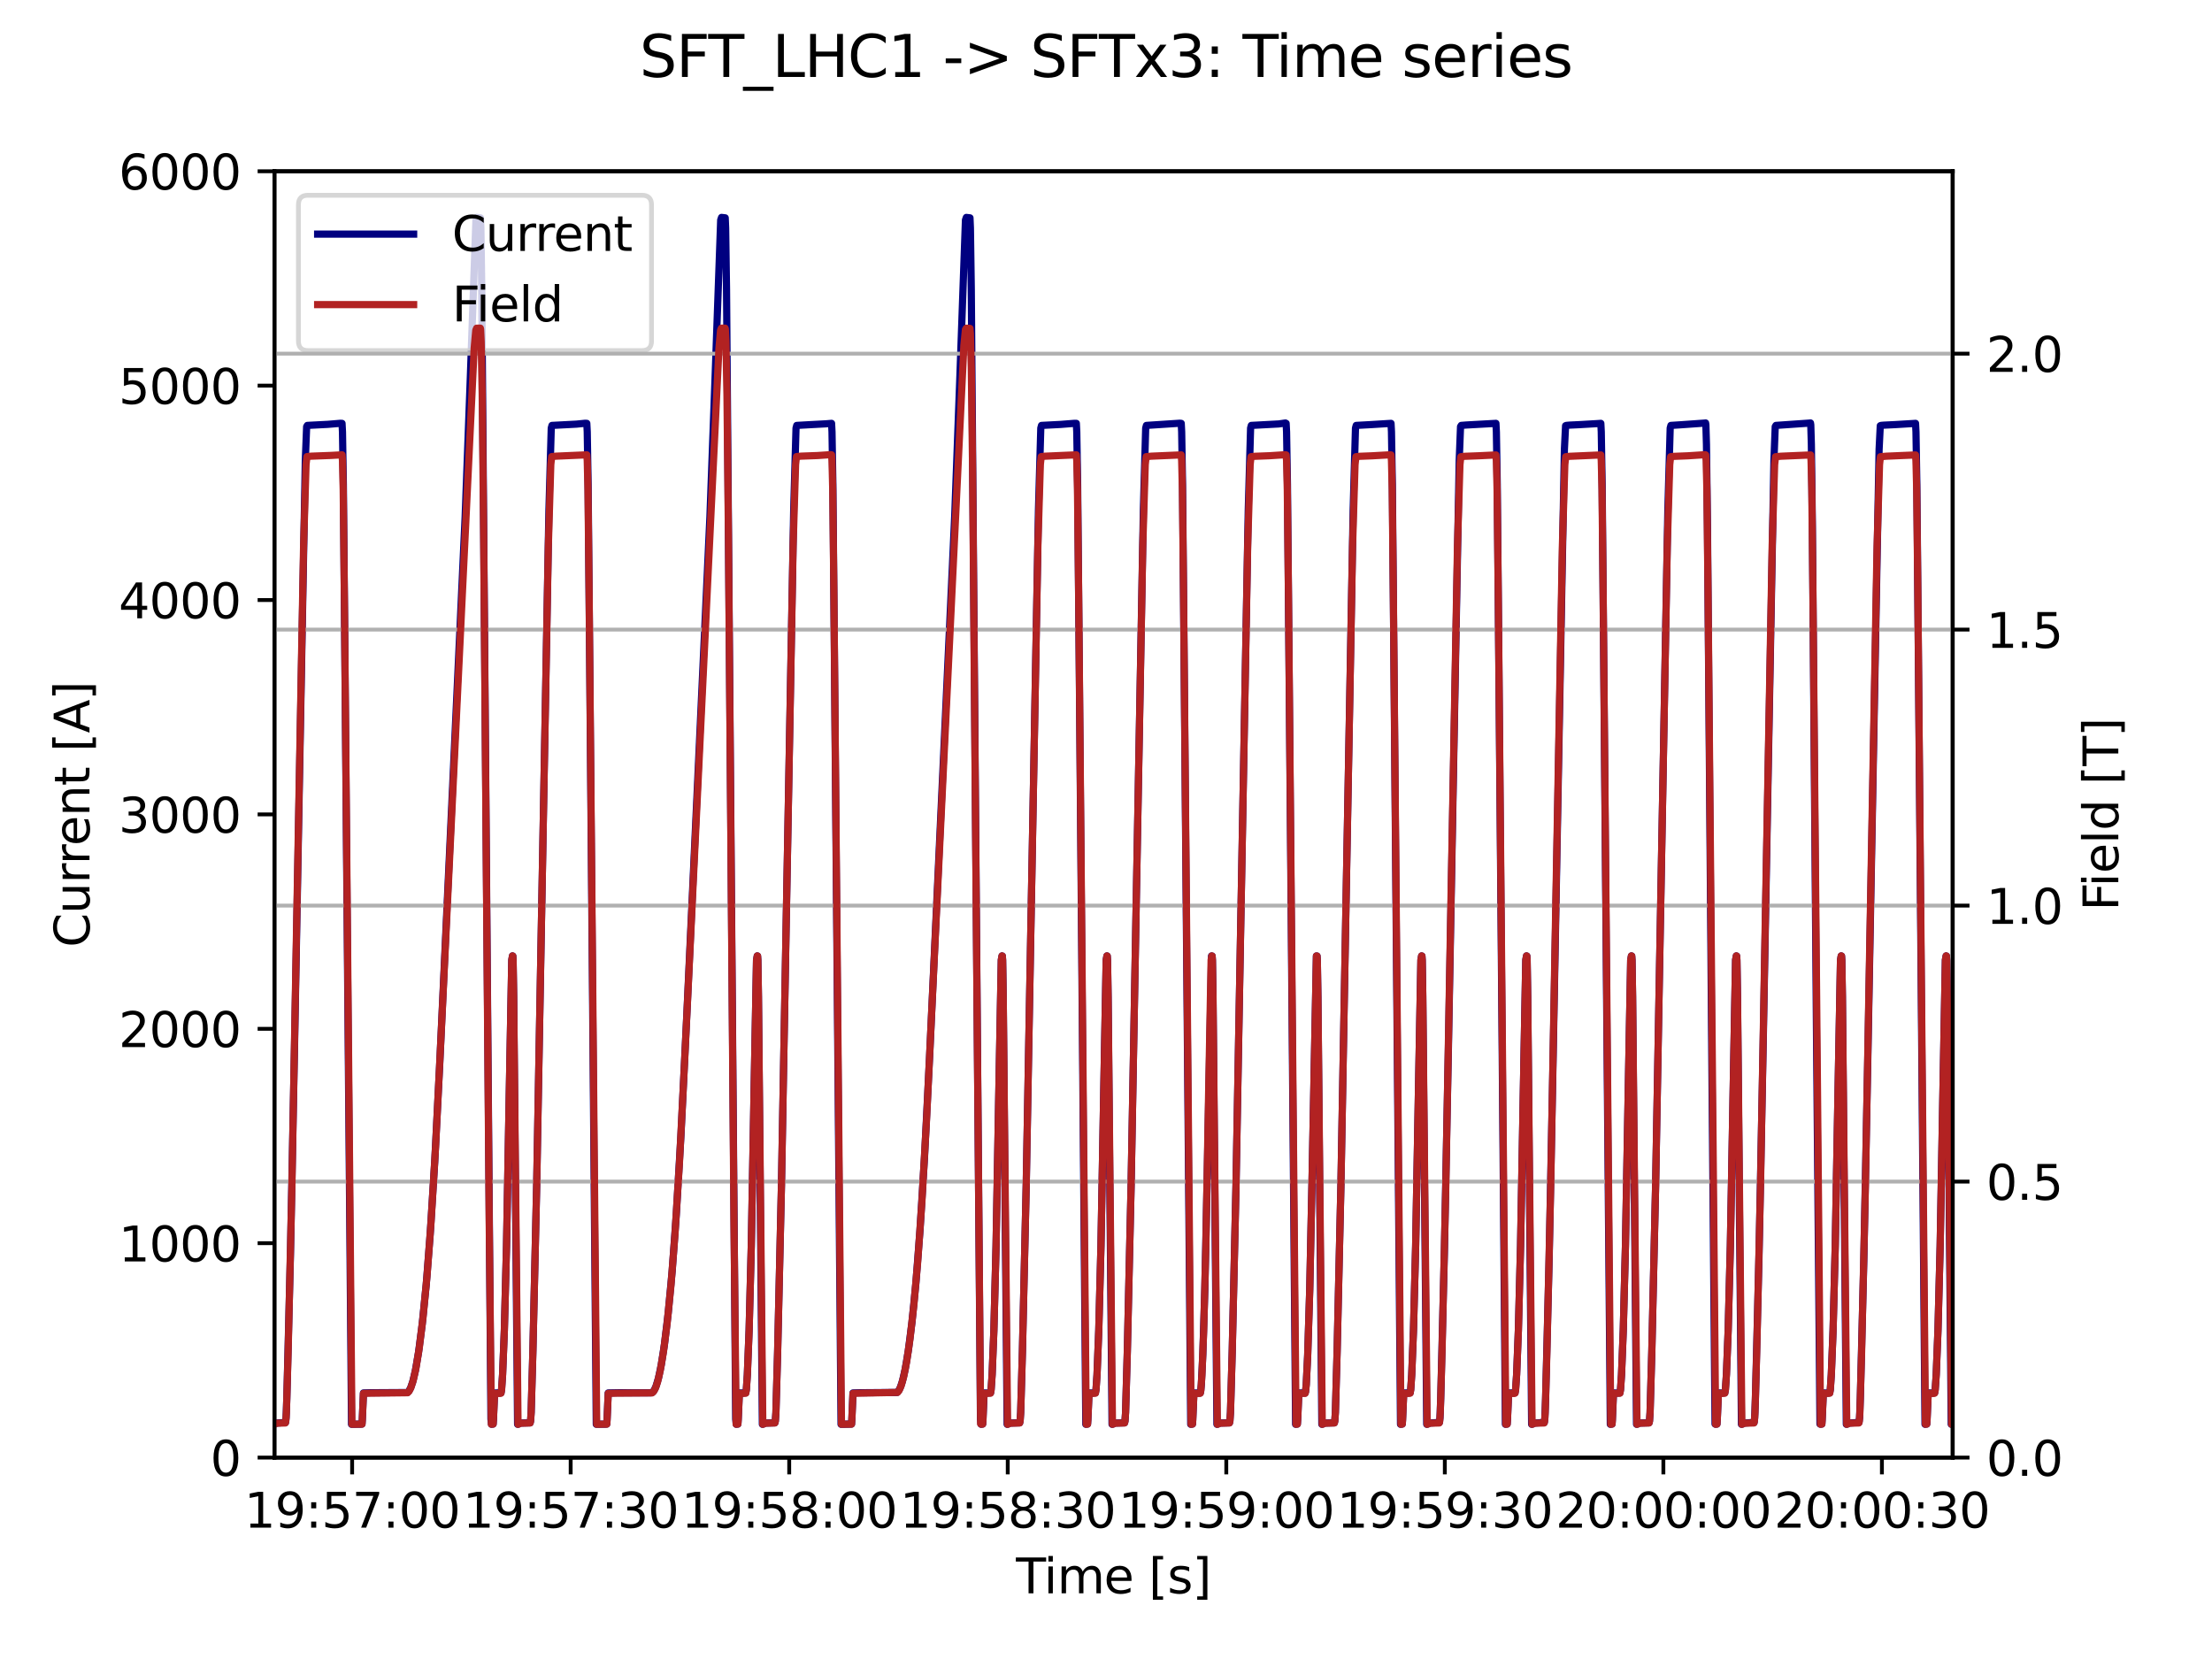
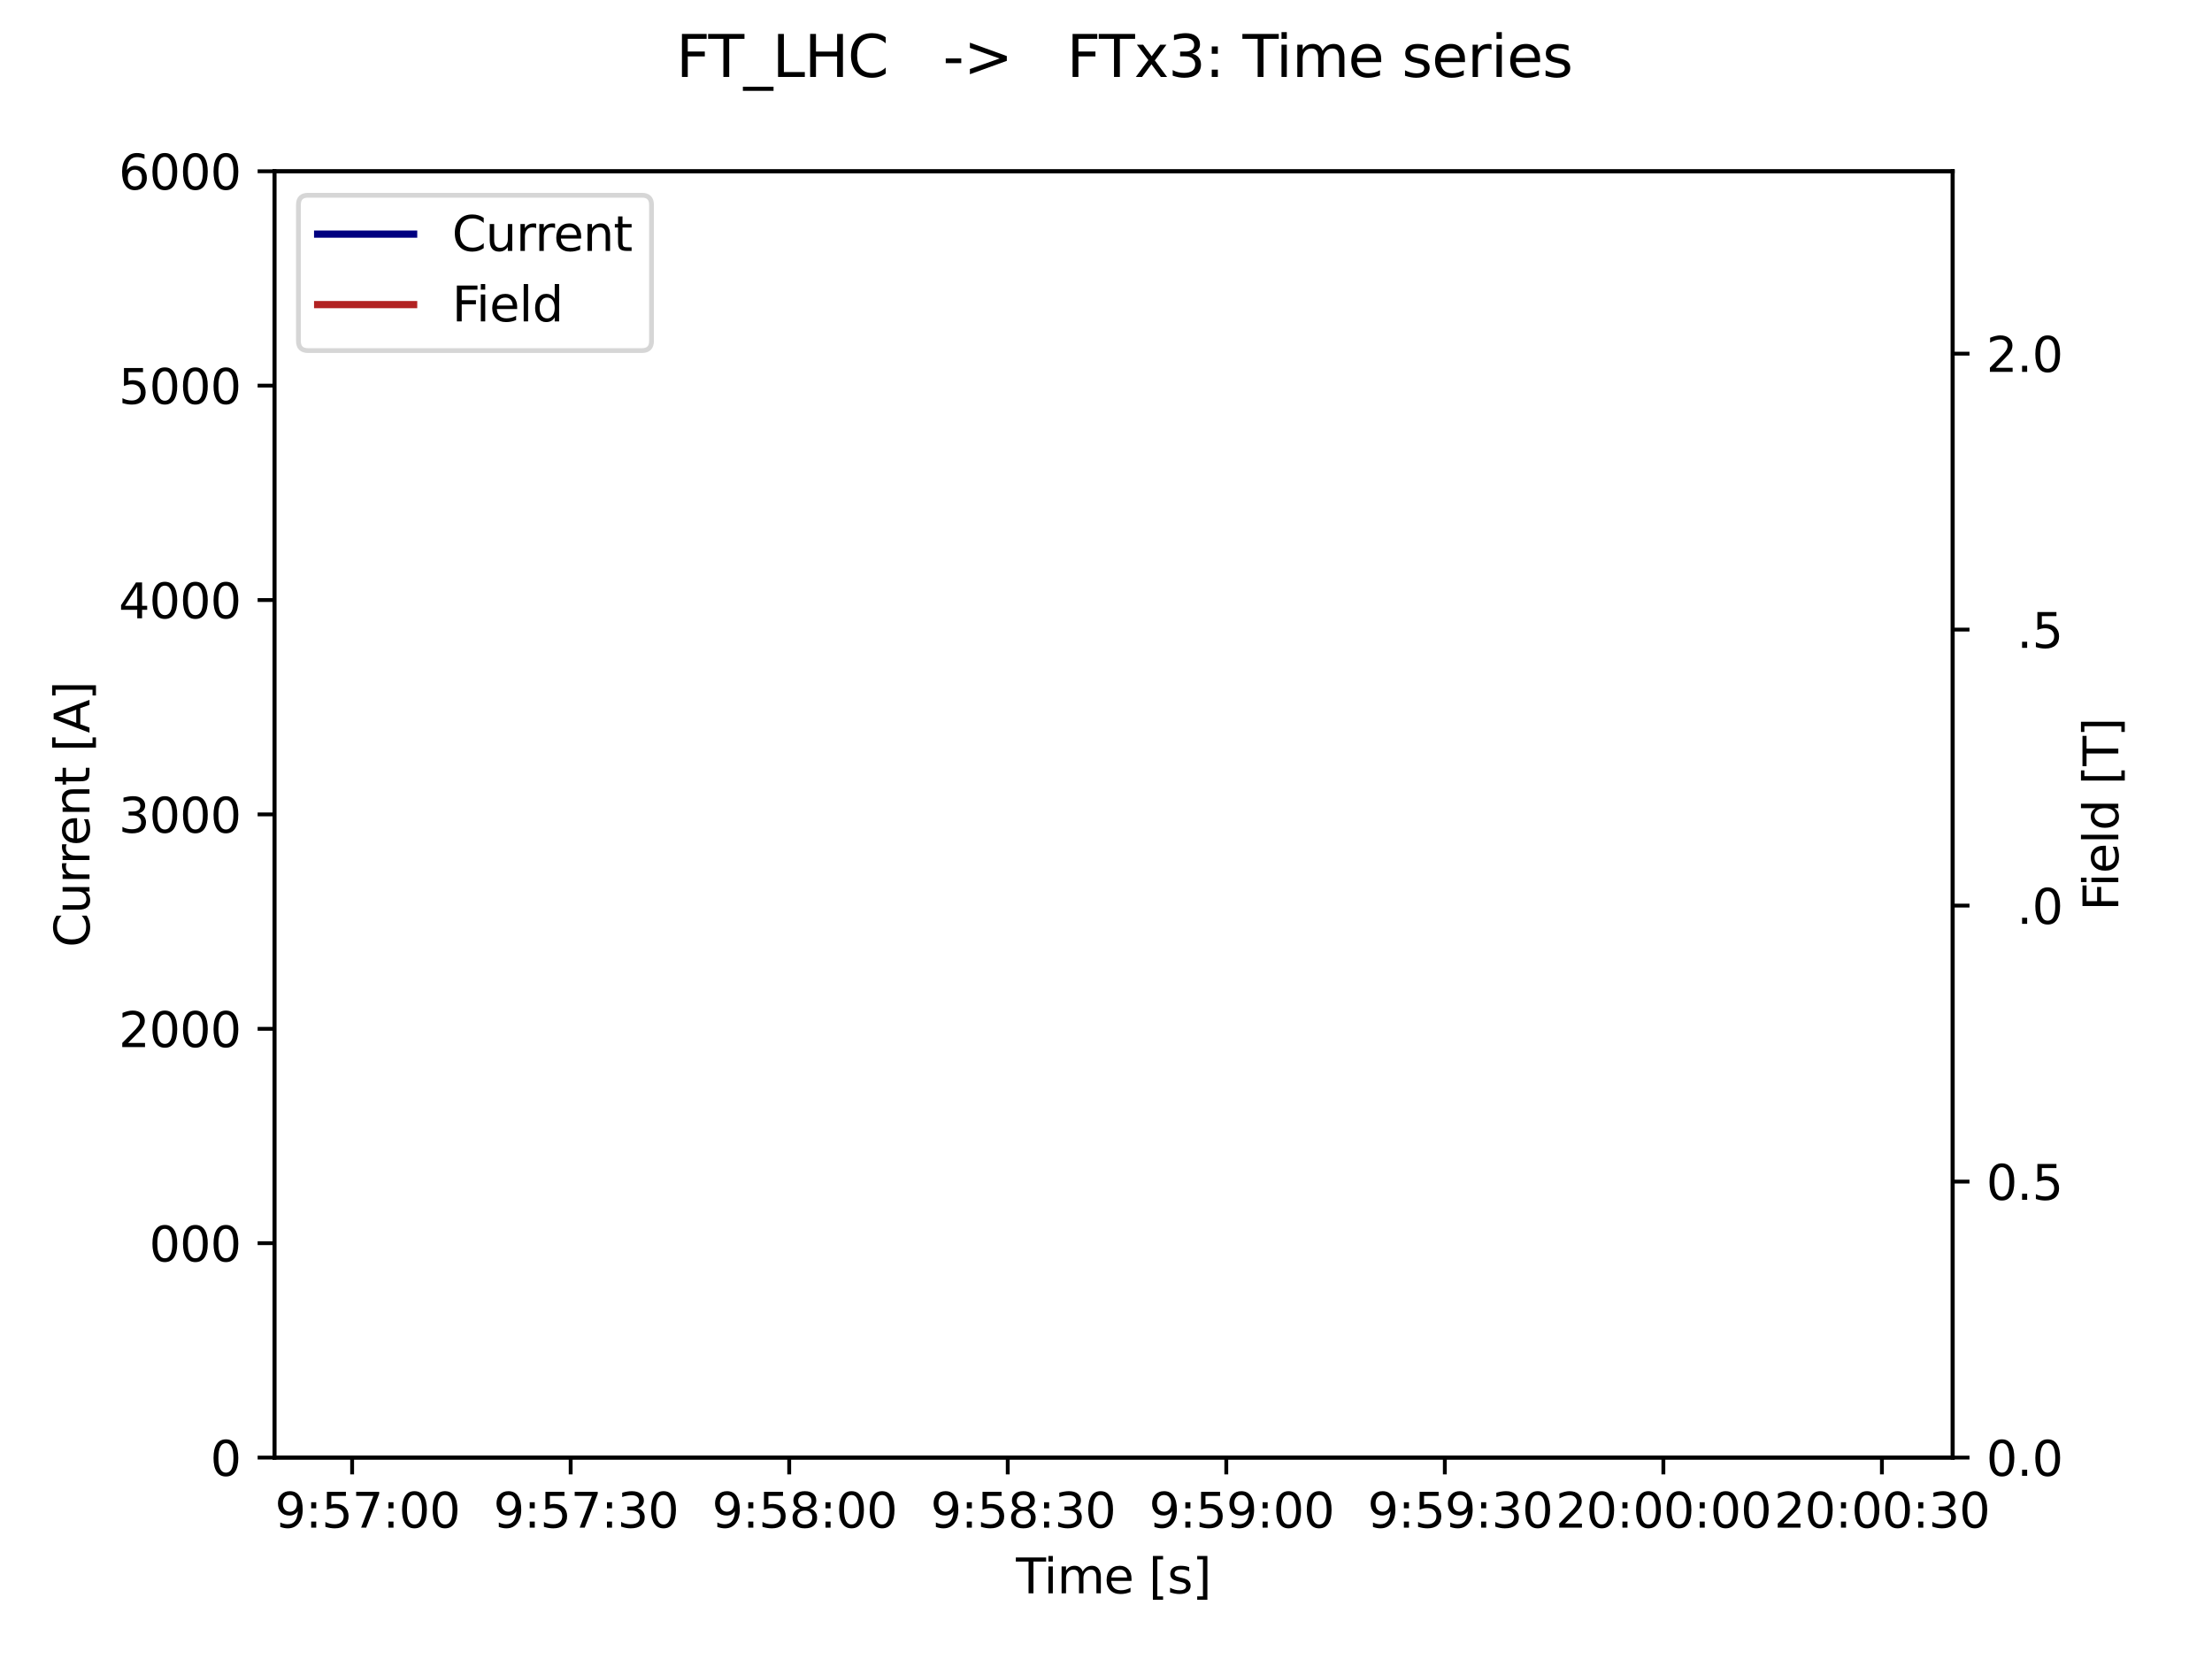
<svg xmlns="http://www.w3.org/2000/svg" xmlns:xlink="http://www.w3.org/1999/xlink" width="460.8pt" height="345.6pt" viewBox="0 0 460.8 345.6" version="1.1">
  <defs>
    <style type="text/css">*{stroke-linejoin: round; stroke-linecap: butt}</style>
  </defs>
  <g id="figure_1">
    <g id="patch_1">
      <path d="M 0 345.6  L 460.8 345.6  L 460.8 0  L 0 0  z " style="fill: #ffffff" />
    </g>
    <g id="axes_1">
      <g id="patch_2">
        <path d="M 57.17 303.64  L 406.78 303.64  L 406.78 35.676  L 57.17 35.676  z " style="fill: #ffffff" />
      </g>
      <g id="matplotlib.axis_1">
        <g id="xtick_1">
          <g id="line2d_1">
            <defs>
              <path id="me3e50c96e4" d="M 0 0  L 0 3.5  " style="stroke: #000000; stroke-width: 0.8" />
            </defs>
            <g>
              <use xlink:href="#me3e50c96e4" x="73.355" y="303.64" style="stroke: #000000; stroke-width: 0.8" />
            </g>
          </g>
          <g id="text_1">
            <g transform="translate(50.898 318.238) scale(0.1 -0.1)">
              <defs>
-                 <path id="DejaVuSans-31" d="M 794 531  L 1825 531  L 1825 4091  L 703 3866  L 703 4441  L 1819 4666  L 2450 4666  L 2450 531  L 3481 531  L 3481 0  L 794 0  L 794 531  z " transform="scale(0.016)" />
                <path id="DejaVuSans-39" d="M 703 97  L 703 672  Q 941 559 1184 500  Q 1428 441 1663 441  Q 2288 441 2617 861  Q 2947 1281 2994 2138  Q 2813 1869 2534 1725  Q 2256 1581 1919 1581  Q 1219 1581 811 2004  Q 403 2428 403 3163  Q 403 3881 828 4315  Q 1253 4750 1959 4750  Q 2769 4750 3195 4129  Q 3622 3509 3622 2328  Q 3622 1225 3098 567  Q 2575 -91 1691 -91  Q 1453 -91 1209 -44  Q 966 3 703 97  z M 1959 2075  Q 2384 2075 2632 2365  Q 2881 2656 2881 3163  Q 2881 3666 2632 3958  Q 2384 4250 1959 4250  Q 1534 4250 1286 3958  Q 1038 3666 1038 3163  Q 1038 2656 1286 2365  Q 1534 2075 1959 2075  z " transform="scale(0.016)" />
                <path id="DejaVuSans-3a" d="M 750 794  L 1409 794  L 1409 0  L 750 0  L 750 794  z M 750 3309  L 1409 3309  L 1409 2516  L 750 2516  L 750 3309  z " transform="scale(0.016)" />
                <path id="DejaVuSans-35" d="M 691 4666  L 3169 4666  L 3169 4134  L 1269 4134  L 1269 2991  Q 1406 3038 1543 3061  Q 1681 3084 1819 3084  Q 2600 3084 3056 2656  Q 3513 2228 3513 1497  Q 3513 744 3044 326  Q 2575 -91 1722 -91  Q 1428 -91 1123 -41  Q 819 9 494 109  L 494 744  Q 775 591 1075 516  Q 1375 441 1709 441  Q 2250 441 2565 725  Q 2881 1009 2881 1497  Q 2881 1984 2565 2268  Q 2250 2553 1709 2553  Q 1456 2553 1204 2497  Q 953 2441 691 2322  L 691 4666  z " transform="scale(0.016)" />
                <path id="DejaVuSans-37" d="M 525 4666  L 3525 4666  L 3525 4397  L 1831 0  L 1172 0  L 2766 4134  L 525 4134  L 525 4666  z " transform="scale(0.016)" />
                <path id="DejaVuSans-30" d="M 2034 4250  Q 1547 4250 1301 3770  Q 1056 3291 1056 2328  Q 1056 1369 1301 889  Q 1547 409 2034 409  Q 2525 409 2770 889  Q 3016 1369 3016 2328  Q 3016 3291 2770 3770  Q 2525 4250 2034 4250  z M 2034 4750  Q 2819 4750 3233 4129  Q 3647 3509 3647 2328  Q 3647 1150 3233 529  Q 2819 -91 2034 -91  Q 1250 -91 836 529  Q 422 1150 422 2328  Q 422 3509 836 4129  Q 1250 4750 2034 4750  z " transform="scale(0.016)" />
              </defs>
              <use xlink:href="#DejaVuSans-31" />
              <use xlink:href="#DejaVuSans-39" x="63.623" />
              <use xlink:href="#DejaVuSans-3a" x="127.246" />
              <use xlink:href="#DejaVuSans-35" x="160.938" />
              <use xlink:href="#DejaVuSans-37" x="224.561" />
              <use xlink:href="#DejaVuSans-3a" x="288.184" />
              <use xlink:href="#DejaVuSans-30" x="321.875" />
              <use xlink:href="#DejaVuSans-30" x="385.498" />
            </g>
          </g>
        </g>
        <g id="xtick_2">
          <g id="line2d_2">
            <g>
              <use xlink:href="#me3e50c96e4" x="118.881" y="303.64" style="stroke: #000000; stroke-width: 0.8" />
            </g>
          </g>
          <g id="text_2">
            <g transform="translate(96.424 318.238) scale(0.1 -0.1)">
              <defs>
                <path id="DejaVuSans-33" d="M 2597 2516  Q 3050 2419 3304 2112  Q 3559 1806 3559 1356  Q 3559 666 3084 287  Q 2609 -91 1734 -91  Q 1441 -91 1130 -33  Q 819 25 488 141  L 488 750  Q 750 597 1062 519  Q 1375 441 1716 441  Q 2309 441 2620 675  Q 2931 909 2931 1356  Q 2931 1769 2642 2001  Q 2353 2234 1838 2234  L 1294 2234  L 1294 2753  L 1863 2753  Q 2328 2753 2575 2939  Q 2822 3125 2822 3475  Q 2822 3834 2567 4026  Q 2313 4219 1838 4219  Q 1578 4219 1281 4162  Q 984 4106 628 3988  L 628 4550  Q 988 4650 1302 4700  Q 1616 4750 1894 4750  Q 2613 4750 3031 4423  Q 3450 4097 3450 3541  Q 3450 3153 3228 2886  Q 3006 2619 2597 2516  z " transform="scale(0.016)" />
              </defs>
              <use xlink:href="#DejaVuSans-31" />
              <use xlink:href="#DejaVuSans-39" x="63.623" />
              <use xlink:href="#DejaVuSans-3a" x="127.246" />
              <use xlink:href="#DejaVuSans-35" x="160.938" />
              <use xlink:href="#DejaVuSans-37" x="224.561" />
              <use xlink:href="#DejaVuSans-3a" x="288.184" />
              <use xlink:href="#DejaVuSans-33" x="321.875" />
              <use xlink:href="#DejaVuSans-30" x="385.498" />
            </g>
          </g>
        </g>
        <g id="xtick_3">
          <g id="line2d_3">
            <g>
              <use xlink:href="#me3e50c96e4" x="164.407" y="303.64" style="stroke: #000000; stroke-width: 0.8" />
            </g>
          </g>
          <g id="text_3">
            <g transform="translate(141.95 318.238) scale(0.1 -0.1)">
              <defs>
                <path id="DejaVuSans-38" d="M 2034 2216  Q 1584 2216 1326 1975  Q 1069 1734 1069 1313  Q 1069 891 1326 650  Q 1584 409 2034 409  Q 2484 409 2743 651  Q 3003 894 3003 1313  Q 3003 1734 2745 1975  Q 2488 2216 2034 2216  z M 1403 2484  Q 997 2584 770 2862  Q 544 3141 544 3541  Q 544 4100 942 4425  Q 1341 4750 2034 4750  Q 2731 4750 3128 4425  Q 3525 4100 3525 3541  Q 3525 3141 3298 2862  Q 3072 2584 2669 2484  Q 3125 2378 3379 2068  Q 3634 1759 3634 1313  Q 3634 634 3220 271  Q 2806 -91 2034 -91  Q 1263 -91 848 271  Q 434 634 434 1313  Q 434 1759 690 2068  Q 947 2378 1403 2484  z M 1172 3481  Q 1172 3119 1398 2916  Q 1625 2713 2034 2713  Q 2441 2713 2670 2916  Q 2900 3119 2900 3481  Q 2900 3844 2670 4047  Q 2441 4250 2034 4250  Q 1625 4250 1398 4047  Q 1172 3844 1172 3481  z " transform="scale(0.016)" />
              </defs>
              <use xlink:href="#DejaVuSans-31" />
              <use xlink:href="#DejaVuSans-39" x="63.623" />
              <use xlink:href="#DejaVuSans-3a" x="127.246" />
              <use xlink:href="#DejaVuSans-35" x="160.938" />
              <use xlink:href="#DejaVuSans-38" x="224.561" />
              <use xlink:href="#DejaVuSans-3a" x="288.184" />
              <use xlink:href="#DejaVuSans-30" x="321.875" />
              <use xlink:href="#DejaVuSans-30" x="385.498" />
            </g>
          </g>
        </g>
        <g id="xtick_4">
          <g id="line2d_4">
            <g>
              <use xlink:href="#me3e50c96e4" x="209.933" y="303.64" style="stroke: #000000; stroke-width: 0.8" />
            </g>
          </g>
          <g id="text_4">
            <g transform="translate(187.477 318.238) scale(0.1 -0.1)">
              <use xlink:href="#DejaVuSans-31" />
              <use xlink:href="#DejaVuSans-39" x="63.623" />
              <use xlink:href="#DejaVuSans-3a" x="127.246" />
              <use xlink:href="#DejaVuSans-35" x="160.938" />
              <use xlink:href="#DejaVuSans-38" x="224.561" />
              <use xlink:href="#DejaVuSans-3a" x="288.184" />
              <use xlink:href="#DejaVuSans-33" x="321.875" />
              <use xlink:href="#DejaVuSans-30" x="385.498" />
            </g>
          </g>
        </g>
        <g id="xtick_5">
          <g id="line2d_5">
            <g>
              <use xlink:href="#me3e50c96e4" x="255.459" y="303.64" style="stroke: #000000; stroke-width: 0.8" />
            </g>
          </g>
          <g id="text_5">
            <g transform="translate(233.003 318.238) scale(0.1 -0.1)">
              <use xlink:href="#DejaVuSans-31" />
              <use xlink:href="#DejaVuSans-39" x="63.623" />
              <use xlink:href="#DejaVuSans-3a" x="127.246" />
              <use xlink:href="#DejaVuSans-35" x="160.938" />
              <use xlink:href="#DejaVuSans-39" x="224.561" />
              <use xlink:href="#DejaVuSans-3a" x="288.184" />
              <use xlink:href="#DejaVuSans-30" x="321.875" />
              <use xlink:href="#DejaVuSans-30" x="385.498" />
            </g>
          </g>
        </g>
        <g id="xtick_6">
          <g id="line2d_6">
            <g>
              <use xlink:href="#me3e50c96e4" x="300.985" y="303.64" style="stroke: #000000; stroke-width: 0.8" />
            </g>
          </g>
          <g id="text_6">
            <g transform="translate(278.529 318.238) scale(0.1 -0.1)">
              <use xlink:href="#DejaVuSans-31" />
              <use xlink:href="#DejaVuSans-39" x="63.623" />
              <use xlink:href="#DejaVuSans-3a" x="127.246" />
              <use xlink:href="#DejaVuSans-35" x="160.938" />
              <use xlink:href="#DejaVuSans-39" x="224.561" />
              <use xlink:href="#DejaVuSans-3a" x="288.184" />
              <use xlink:href="#DejaVuSans-33" x="321.875" />
              <use xlink:href="#DejaVuSans-30" x="385.498" />
            </g>
          </g>
        </g>
        <g id="xtick_7">
          <g id="line2d_7">
            <g>
              <use xlink:href="#me3e50c96e4" x="346.511" y="303.64" style="stroke: #000000; stroke-width: 0.8" />
            </g>
          </g>
          <g id="text_7">
            <g transform="translate(324.055 318.238) scale(0.1 -0.1)">
              <defs>
                <path id="DejaVuSans-32" d="M 1228 531  L 3431 531  L 3431 0  L 469 0  L 469 531  Q 828 903 1448 1529  Q 2069 2156 2228 2338  Q 2531 2678 2651 2914  Q 2772 3150 2772 3378  Q 2772 3750 2511 3984  Q 2250 4219 1831 4219  Q 1534 4219 1204 4116  Q 875 4013 500 3803  L 500 4441  Q 881 4594 1212 4672  Q 1544 4750 1819 4750  Q 2544 4750 2975 4387  Q 3406 4025 3406 3419  Q 3406 3131 3298 2873  Q 3191 2616 2906 2266  Q 2828 2175 2409 1742  Q 1991 1309 1228 531  z " transform="scale(0.016)" />
              </defs>
              <use xlink:href="#DejaVuSans-32" />
              <use xlink:href="#DejaVuSans-30" x="63.623" />
              <use xlink:href="#DejaVuSans-3a" x="127.246" />
              <use xlink:href="#DejaVuSans-30" x="160.938" />
              <use xlink:href="#DejaVuSans-30" x="224.561" />
              <use xlink:href="#DejaVuSans-3a" x="288.184" />
              <use xlink:href="#DejaVuSans-30" x="321.875" />
              <use xlink:href="#DejaVuSans-30" x="385.498" />
            </g>
          </g>
        </g>
        <g id="xtick_8">
          <g id="line2d_8">
            <g>
              <use xlink:href="#me3e50c96e4" x="392.037" y="303.64" style="stroke: #000000; stroke-width: 0.8" />
            </g>
          </g>
          <g id="text_8">
            <g transform="translate(369.581 318.238) scale(0.1 -0.1)">
              <use xlink:href="#DejaVuSans-32" />
              <use xlink:href="#DejaVuSans-30" x="63.623" />
              <use xlink:href="#DejaVuSans-3a" x="127.246" />
              <use xlink:href="#DejaVuSans-30" x="160.938" />
              <use xlink:href="#DejaVuSans-30" x="224.561" />
              <use xlink:href="#DejaVuSans-3a" x="288.184" />
              <use xlink:href="#DejaVuSans-33" x="321.875" />
              <use xlink:href="#DejaVuSans-30" x="385.498" />
            </g>
          </g>
        </g>
        <g id="text_9">
          <g transform="translate(211.646 331.917) scale(0.1 -0.1)">
            <defs>
              <path id="DejaVuSans-54" d="M -19 4666  L 3928 4666  L 3928 4134  L 2272 4134  L 2272 0  L 1638 0  L 1638 4134  L -19 4134  L -19 4666  z " transform="scale(0.016)" />
              <path id="DejaVuSans-69" d="M 603 3500  L 1178 3500  L 1178 0  L 603 0  L 603 3500  z M 603 4863  L 1178 4863  L 1178 4134  L 603 4134  L 603 4863  z " transform="scale(0.016)" />
              <path id="DejaVuSans-6d" d="M 3328 2828  Q 3544 3216 3844 3400  Q 4144 3584 4550 3584  Q 5097 3584 5394 3201  Q 5691 2819 5691 2113  L 5691 0  L 5113 0  L 5113 2094  Q 5113 2597 4934 2840  Q 4756 3084 4391 3084  Q 3944 3084 3684 2787  Q 3425 2491 3425 1978  L 3425 0  L 2847 0  L 2847 2094  Q 2847 2600 2669 2842  Q 2491 3084 2119 3084  Q 1678 3084 1418 2786  Q 1159 2488 1159 1978  L 1159 0  L 581 0  L 581 3500  L 1159 3500  L 1159 2956  Q 1356 3278 1631 3431  Q 1906 3584 2284 3584  Q 2666 3584 2933 3390  Q 3200 3197 3328 2828  z " transform="scale(0.016)" />
              <path id="DejaVuSans-65" d="M 3597 1894  L 3597 1613  L 953 1613  Q 991 1019 1311 708  Q 1631 397 2203 397  Q 2534 397 2845 478  Q 3156 559 3463 722  L 3463 178  Q 3153 47 2828 -22  Q 2503 -91 2169 -91  Q 1331 -91 842 396  Q 353 884 353 1716  Q 353 2575 817 3079  Q 1281 3584 2069 3584  Q 2775 3584 3186 3129  Q 3597 2675 3597 1894  z M 3022 2063  Q 3016 2534 2758 2815  Q 2500 3097 2075 3097  Q 1594 3097 1305 2825  Q 1016 2553 972 2059  L 3022 2063  z " transform="scale(0.016)" />
              <path id="DejaVuSans-20" transform="scale(0.016)" />
              <path id="DejaVuSans-5b" d="M 550 4863  L 1875 4863  L 1875 4416  L 1125 4416  L 1125 -397  L 1875 -397  L 1875 -844  L 550 -844  L 550 4863  z " transform="scale(0.016)" />
              <path id="DejaVuSans-73" d="M 2834 3397  L 2834 2853  Q 2591 2978 2328 3040  Q 2066 3103 1784 3103  Q 1356 3103 1142 2972  Q 928 2841 928 2578  Q 928 2378 1081 2264  Q 1234 2150 1697 2047  L 1894 2003  Q 2506 1872 2764 1633  Q 3022 1394 3022 966  Q 3022 478 2636 193  Q 2250 -91 1575 -91  Q 1294 -91 989 -36  Q 684 19 347 128  L 347 722  Q 666 556 975 473  Q 1284 391 1588 391  Q 1994 391 2212 530  Q 2431 669 2431 922  Q 2431 1156 2273 1281  Q 2116 1406 1581 1522  L 1381 1569  Q 847 1681 609 1914  Q 372 2147 372 2553  Q 372 3047 722 3315  Q 1072 3584 1716 3584  Q 2034 3584 2315 3537  Q 2597 3491 2834 3397  z " transform="scale(0.016)" />
              <path id="DejaVuSans-5d" d="M 1947 4863  L 1947 -844  L 622 -844  L 622 -397  L 1369 -397  L 1369 4416  L 622 4416  L 622 4863  L 1947 4863  z " transform="scale(0.016)" />
            </defs>
            <use xlink:href="#DejaVuSans-54" />
            <use xlink:href="#DejaVuSans-69" x="57.959" />
            <use xlink:href="#DejaVuSans-6d" x="85.742" />
            <use xlink:href="#DejaVuSans-65" x="183.154" />
            <use xlink:href="#DejaVuSans-20" x="244.678" />
            <use xlink:href="#DejaVuSans-5b" x="276.465" />
            <use xlink:href="#DejaVuSans-73" x="315.479" />
            <use xlink:href="#DejaVuSans-5d" x="367.578" />
          </g>
        </g>
      </g>
      <g id="matplotlib.axis_2">
        <g id="ytick_1">
          <g id="line2d_9">
            <defs>
              <path id="m24db4e526f" d="M 0 0  L -3.5 0  " style="stroke: #000000; stroke-width: 0.8" />
            </defs>
            <g>
              <use xlink:href="#m24db4e526f" x="57.17" y="303.64" style="stroke: #000000; stroke-width: 0.8" />
            </g>
          </g>
          <g id="text_10">
            <g transform="translate(43.807 307.439) scale(0.1 -0.1)">
              <use xlink:href="#DejaVuSans-30" />
            </g>
          </g>
        </g>
        <g id="ytick_2">
          <g id="line2d_10">
            <g>
              <use xlink:href="#m24db4e526f" x="57.17" y="258.979" style="stroke: #000000; stroke-width: 0.8" />
            </g>
          </g>
          <g id="text_11">
            <g transform="translate(24.72 262.779) scale(0.1 -0.1)">
              <use xlink:href="#DejaVuSans-31" />
              <use xlink:href="#DejaVuSans-30" x="63.623" />
              <use xlink:href="#DejaVuSans-30" x="127.246" />
              <use xlink:href="#DejaVuSans-30" x="190.869" />
            </g>
          </g>
        </g>
        <g id="ytick_3">
          <g id="line2d_11">
            <g>
              <use xlink:href="#m24db4e526f" x="57.17" y="214.319" style="stroke: #000000; stroke-width: 0.8" />
            </g>
          </g>
          <g id="text_12">
            <g transform="translate(24.72 218.118) scale(0.1 -0.1)">
              <use xlink:href="#DejaVuSans-32" />
              <use xlink:href="#DejaVuSans-30" x="63.623" />
              <use xlink:href="#DejaVuSans-30" x="127.246" />
              <use xlink:href="#DejaVuSans-30" x="190.869" />
            </g>
          </g>
        </g>
        <g id="ytick_4">
          <g id="line2d_12">
            <g>
              <use xlink:href="#m24db4e526f" x="57.17" y="169.658" style="stroke: #000000; stroke-width: 0.8" />
            </g>
          </g>
          <g id="text_13">
            <g transform="translate(24.72 173.457) scale(0.1 -0.1)">
              <use xlink:href="#DejaVuSans-33" />
              <use xlink:href="#DejaVuSans-30" x="63.623" />
              <use xlink:href="#DejaVuSans-30" x="127.246" />
              <use xlink:href="#DejaVuSans-30" x="190.869" />
            </g>
          </g>
        </g>
        <g id="ytick_5">
          <g id="line2d_13">
            <g>
              <use xlink:href="#m24db4e526f" x="57.17" y="124.997" style="stroke: #000000; stroke-width: 0.8" />
            </g>
          </g>
          <g id="text_14">
            <g transform="translate(24.72 128.797) scale(0.1 -0.1)">
              <defs>
                <path id="DejaVuSans-34" d="M 2419 4116  L 825 1625  L 2419 1625  L 2419 4116  z M 2253 4666  L 3047 4666  L 3047 1625  L 3713 1625  L 3713 1100  L 3047 1100  L 3047 0  L 2419 0  L 2419 1100  L 313 1100  L 313 1709  L 2253 4666  z " transform="scale(0.016)" />
              </defs>
              <use xlink:href="#DejaVuSans-34" />
              <use xlink:href="#DejaVuSans-30" x="63.623" />
              <use xlink:href="#DejaVuSans-30" x="127.246" />
              <use xlink:href="#DejaVuSans-30" x="190.869" />
            </g>
          </g>
        </g>
        <g id="ytick_6">
          <g id="line2d_14">
            <g>
              <use xlink:href="#m24db4e526f" x="57.17" y="80.337" style="stroke: #000000; stroke-width: 0.8" />
            </g>
          </g>
          <g id="text_15">
            <g transform="translate(24.72 84.136) scale(0.1 -0.1)">
              <use xlink:href="#DejaVuSans-35" />
              <use xlink:href="#DejaVuSans-30" x="63.623" />
              <use xlink:href="#DejaVuSans-30" x="127.246" />
              <use xlink:href="#DejaVuSans-30" x="190.869" />
            </g>
          </g>
        </g>
        <g id="ytick_7">
          <g id="line2d_15">
            <g>
              <use xlink:href="#m24db4e526f" x="57.17" y="35.676" style="stroke: #000000; stroke-width: 0.8" />
            </g>
          </g>
          <g id="text_16">
            <g transform="translate(24.72 39.475) scale(0.1 -0.1)">
              <defs>
                <path id="DejaVuSans-36" d="M 2113 2584  Q 1688 2584 1439 2293  Q 1191 2003 1191 1497  Q 1191 994 1439 701  Q 1688 409 2113 409  Q 2538 409 2786 701  Q 3034 994 3034 1497  Q 3034 2003 2786 2293  Q 2538 2584 2113 2584  z M 3366 4563  L 3366 3988  Q 3128 4100 2886 4159  Q 2644 4219 2406 4219  Q 1781 4219 1451 3797  Q 1122 3375 1075 2522  Q 1259 2794 1537 2939  Q 1816 3084 2150 3084  Q 2853 3084 3261 2657  Q 3669 2231 3669 1497  Q 3669 778 3244 343  Q 2819 -91 2113 -91  Q 1303 -91 875 529  Q 447 1150 447 2328  Q 447 3434 972 4092  Q 1497 4750 2381 4750  Q 2619 4750 2861 4703  Q 3103 4656 3366 4563  z " transform="scale(0.016)" />
              </defs>
              <use xlink:href="#DejaVuSans-36" />
              <use xlink:href="#DejaVuSans-30" x="63.623" />
              <use xlink:href="#DejaVuSans-30" x="127.246" />
              <use xlink:href="#DejaVuSans-30" x="190.869" />
            </g>
          </g>
        </g>
        <g id="text_17">
          <g transform="translate(18.64 197.346) rotate(-90) scale(0.1 -0.1)">
            <defs>
              <path id="DejaVuSans-43" d="M 4122 4306  L 4122 3641  Q 3803 3938 3442 4084  Q 3081 4231 2675 4231  Q 1875 4231 1450 3742  Q 1025 3253 1025 2328  Q 1025 1406 1450 917  Q 1875 428 2675 428  Q 3081 428 3442 575  Q 3803 722 4122 1019  L 4122 359  Q 3791 134 3420 21  Q 3050 -91 2638 -91  Q 1578 -91 968 557  Q 359 1206 359 2328  Q 359 3453 968 4101  Q 1578 4750 2638 4750  Q 3056 4750 3426 4639  Q 3797 4528 4122 4306  z " transform="scale(0.016)" />
              <path id="DejaVuSans-75" d="M 544 1381  L 544 3500  L 1119 3500  L 1119 1403  Q 1119 906 1312 657  Q 1506 409 1894 409  Q 2359 409 2629 706  Q 2900 1003 2900 1516  L 2900 3500  L 3475 3500  L 3475 0  L 2900 0  L 2900 538  Q 2691 219 2414 64  Q 2138 -91 1772 -91  Q 1169 -91 856 284  Q 544 659 544 1381  z M 1991 3584  L 1991 3584  z " transform="scale(0.016)" />
              <path id="DejaVuSans-72" d="M 2631 2963  Q 2534 3019 2420 3045  Q 2306 3072 2169 3072  Q 1681 3072 1420 2755  Q 1159 2438 1159 1844  L 1159 0  L 581 0  L 581 3500  L 1159 3500  L 1159 2956  Q 1341 3275 1631 3429  Q 1922 3584 2338 3584  Q 2397 3584 2469 3576  Q 2541 3569 2628 3553  L 2631 2963  z " transform="scale(0.016)" />
              <path id="DejaVuSans-6e" d="M 3513 2113  L 3513 0  L 2938 0  L 2938 2094  Q 2938 2591 2744 2837  Q 2550 3084 2163 3084  Q 1697 3084 1428 2787  Q 1159 2491 1159 1978  L 1159 0  L 581 0  L 581 3500  L 1159 3500  L 1159 2956  Q 1366 3272 1645 3428  Q 1925 3584 2291 3584  Q 2894 3584 3203 3211  Q 3513 2838 3513 2113  z " transform="scale(0.016)" />
              <path id="DejaVuSans-74" d="M 1172 4494  L 1172 3500  L 2356 3500  L 2356 3053  L 1172 3053  L 1172 1153  Q 1172 725 1289 603  Q 1406 481 1766 481  L 2356 481  L 2356 0  L 1766 0  Q 1100 0 847 248  Q 594 497 594 1153  L 594 3053  L 172 3053  L 172 3500  L 594 3500  L 594 4494  L 1172 4494  z " transform="scale(0.016)" />
              <path id="DejaVuSans-41" d="M 2188 4044  L 1331 1722  L 3047 1722  L 2188 4044  z M 1831 4666  L 2547 4666  L 4325 0  L 3669 0  L 3244 1197  L 1141 1197  L 716 0  L 50 0  L 1831 4666  z " transform="scale(0.016)" />
            </defs>
            <use xlink:href="#DejaVuSans-43" />
            <use xlink:href="#DejaVuSans-75" x="69.824" />
            <use xlink:href="#DejaVuSans-72" x="133.203" />
            <use xlink:href="#DejaVuSans-72" x="172.566" />
            <use xlink:href="#DejaVuSans-65" x="211.43" />
            <use xlink:href="#DejaVuSans-6e" x="272.953" />
            <use xlink:href="#DejaVuSans-74" x="336.332" />
            <use xlink:href="#DejaVuSans-20" x="375.541" />
            <use xlink:href="#DejaVuSans-5b" x="407.328" />
            <use xlink:href="#DejaVuSans-41" x="446.342" />
            <use xlink:href="#DejaVuSans-5d" x="514.75" />
          </g>
        </g>
      </g>
      <g id="line2d_16">
        <path d="M 57.17 296.685  L 57.625 296.451  L 59.477 296.313  L 59.598 295.375  L 59.75 291.354  L 60.509 261.202  L 61.358 217.927  L 63.604 95.915  L 63.878 88.871  L 64.029 88.619  L 68.309 88.398  L 70.889 88.181  L 71.253 88.194  L 71.344 89.967  L 71.526 100.913  L 71.92 145.231  L 73.226 296.697  L 73.317 296.689  L 75.077 296.685  L 75.411 296.649  L 75.471 295.795  L 75.714 290.178  L 77.019 290.138  L 84.85 290.091  L 85.153 289.819  L 85.518 289.173  L 85.973 287.874  L 86.519 285.594  L 87.187 281.74  L 87.946 275.933  L 88.795 267.57  L 89.615 257.134  L 90.556 242.127  L 91.588 221.966  L 96.899 107.683  L 97.992 78.221  L 99.145 45.818  L 99.327 45.292  L 100.086 45.38  L 100.177 47.491  L 100.359 60.221  L 100.723 106.031  L 102.271 295.626  L 102.393 296.693  L 102.726 296.65  L 102.787 295.804  L 103.03 290.188  L 104.365 290.146  L 104.487 289.469  L 104.699 286.325  L 105.063 277.101  L 105.519 259.537  L 106.095 227.663  L 106.611 199.994  L 106.763 199.138  L 106.824 199.164  L 106.884 200.024  L 107.006 207.623  L 107.825 296.696  L 107.916 296.69  L 108.22 296.574  L 108.372 296.45  L 110.436 296.392  L 110.527 296.012  L 110.648 294.228  L 111.012 281.421  L 111.801 246.899  L 112.712 196.621  L 114.351 106.292  L 114.836 89.182  L 114.988 88.621  L 120.087 88.355  L 121.908 88.173  L 122.242 88.193  L 122.333 89.966  L 122.515 100.913  L 122.91 145.232  L 124.215 296.696  L 124.306 296.689  L 126.005 296.684  L 126.4 296.649  L 126.461 295.786  L 126.704 290.177  L 128.737 290.138  L 135.627 290.142  L 135.93 290.036  L 136.264 289.644  L 136.659 288.802  L 137.175 287.081  L 137.751 284.328  L 138.419 280.046  L 139.208 273.472  L 140.027 264.733  L 140.877 253.111  L 141.849 236.596  L 143.093 211.09  L 147.888 107.683  L 148.981 78.221  L 150.134 45.818  L 150.316 45.291  L 151.075 45.38  L 151.166 47.491  L 151.348 60.221  L 151.713 106.031  L 153.26 295.628  L 153.382 296.693  L 153.716 296.649  L 153.776 295.787  L 154.019 290.185  L 154.839 290.189  L 155.355 290.146  L 155.476 289.468  L 155.688 286.325  L 156.053 277.101  L 156.508 259.536  L 157.085 227.663  L 157.601 199.992  L 157.752 199.138  L 157.813 199.167  L 157.874 200.022  L 157.995 207.626  L 158.815 296.694  L 158.906 296.688  L 159.209 296.574  L 159.391 296.45  L 161.425 296.392  L 161.516 296.012  L 161.637 294.227  L 162.001 281.421  L 162.791 246.899  L 163.701 196.621  L 165.34 106.291  L 165.826 89.183  L 165.977 88.622  L 168.921 88.456  L 172.017 88.291  L 173.231 88.193  L 173.322 89.966  L 173.504 100.914  L 173.899 145.231  L 175.204 296.698  L 175.295 296.69  L 176.357 296.686  L 177.389 296.649  L 177.45 295.802  L 177.693 290.179  L 178.876 290.139  L 186.859 290.076  L 187.162 289.779  L 187.526 289.104  L 187.982 287.768  L 188.558 285.292  L 189.226 281.33  L 189.985 275.403  L 190.804 267.228  L 191.654 256.263  L 192.595 241.047  L 193.657 220.047  L 198.878 107.683  L 199.97 78.221  L 201.123 45.82  L 201.306 45.293  L 202.064 45.381  L 202.155 47.493  L 202.338 60.221  L 202.702 106.032  L 204.25 295.626  L 204.371 296.692  L 204.705 296.65  L 204.766 295.791  L 205.008 290.186  L 205.828 290.189  L 206.344 290.145  L 206.465 289.468  L 206.678 286.326  L 207.042 277.101  L 207.497 259.536  L 208.074 227.662  L 208.59 199.996  L 208.742 199.139  L 208.802 199.166  L 208.863 200.026  L 208.984 207.627  L 209.804 296.697  L 209.895 296.691  L 210.198 296.574  L 210.38 296.45  L 212.414 296.391  L 212.505 296.012  L 212.626 294.227  L 212.991 281.421  L 213.78 246.9  L 214.69 196.622  L 216.329 106.293  L 216.815 89.182  L 216.967 88.622  L 220.973 88.413  L 223.826 88.188  L 224.22 88.193  L 224.311 89.967  L 224.494 100.913  L 224.888 145.231  L 226.193 296.695  L 226.284 296.688  L 226.557 296.651  L 226.618 295.795  L 226.861 290.185  L 227.559 290.189  L 228.196 290.146  L 228.318 289.468  L 228.53 286.325  L 228.894 277.101  L 229.35 259.536  L 229.926 227.662  L 230.442 199.994  L 230.594 199.138  L 230.655 199.167  L 230.715 200.025  L 230.837 207.631  L 231.656 296.695  L 231.747 296.69  L 232.051 296.573  L 232.233 296.449  L 234.266 296.391  L 234.358 296.012  L 234.479 294.229  L 234.843 281.421  L 235.632 246.899  L 236.543 196.621  L 238.182 106.291  L 238.667 89.181  L 238.819 88.621  L 245.769 88.165  L 246.073 88.193  L 246.164 89.967  L 246.346 100.913  L 246.741 145.23  L 248.046 296.698  L 248.137 296.691  L 248.41 296.651  L 248.471 295.8  L 248.713 290.188  L 250.019 290.185  L 250.11 289.913  L 250.261 288.41  L 250.565 282.25  L 250.99 268.568  L 251.506 244.102  L 252.386 199.147  L 252.507 199.167  L 252.568 200.026  L 252.689 207.628  L 253.509 296.696  L 253.6 296.69  L 253.903 296.573  L 254.086 296.449  L 256.119 296.392  L 256.21 296.012  L 256.331 294.228  L 256.696 281.421  L 257.485 246.899  L 258.395 196.621  L 260.034 106.291  L 260.52 89.18  L 260.672 88.621  L 264.071 88.438  L 266.378 88.316  L 267.774 88.118  L 267.925 88.194  L 268.016 89.967  L 268.199 100.913  L 268.593 145.23  L 269.898 296.696  L 269.989 296.689  L 270.262 296.65  L 270.323 295.8  L 270.566 290.187  L 271.871 290.185  L 271.962 289.914  L 272.114 288.41  L 272.417 282.25  L 272.842 268.567  L 273.358 244.101  L 274.238 199.148  L 274.36 199.166  L 274.42 200.022  L 274.542 207.625  L 275.361 296.696  L 275.452 296.689  L 275.756 296.573  L 275.938 296.45  L 277.972 296.392  L 278.063 296.012  L 278.184 294.23  L 278.548 281.422  L 279.337 246.9  L 280.248 196.622  L 281.887 106.293  L 282.372 89.181  L 282.524 88.621  L 285.62 88.451  L 289.11 88.233  L 289.778 88.194  L 289.869 89.966  L 290.051 100.913  L 290.446 145.232  L 291.751 296.698  L 291.842 296.691  L 292.115 296.65  L 292.176 295.798  L 292.418 290.188  L 293.754 290.147  L 293.875 289.469  L 294.088 286.325  L 294.452 277.101  L 294.907 259.536  L 295.484 227.663  L 296 199.993  L 296.152 199.138  L 296.212 199.167  L 296.273 200.023  L 296.394 207.629  L 297.214 296.696  L 297.305 296.69  L 297.608 296.573  L 297.791 296.45  L 299.854 296.313  L 299.976 295.374  L 300.128 291.355  L 300.886 261.202  L 301.736 217.928  L 303.982 95.916  L 304.255 88.874  L 304.407 88.618  L 305.439 88.537  L 311.63 88.192  L 311.722 89.967  L 311.904 100.913  L 312.268 141.67  L 313.603 296.694  L 313.694 296.689  L 313.967 296.65  L 314.028 295.789  L 314.271 290.185  L 315.394 290.188  L 315.606 290.145  L 315.728 289.469  L 315.94 286.325  L 316.304 277.101  L 316.76 259.537  L 317.336 227.663  L 317.852 199.993  L 318.004 199.138  L 318.065 199.167  L 318.126 200.022  L 318.247 207.628  L 319.066 296.695  L 319.157 296.69  L 319.461 296.574  L 319.643 296.451  L 321.707 296.313  L 321.828 295.375  L 321.98 291.354  L 322.708 262.561  L 323.558 219.646  L 325.895 93.578  L 326.138 88.686  L 326.29 88.618  L 327.018 88.556  L 328.9 88.468  L 332.724 88.244  L 333.483 88.193  L 333.574 89.966  L 333.756 100.913  L 334.151 145.231  L 335.456 296.698  L 335.547 296.69  L 335.82 296.65  L 335.881 295.796  L 336.124 290.187  L 337.368 290.189  L 337.459 290.145  L 337.58 289.469  L 337.793 286.325  L 338.157 277.101  L 338.612 259.536  L 339.189 227.663  L 339.705 199.994  L 339.857 199.137  L 339.917 199.167  L 339.978 200.023  L 340.099 207.625  L 340.919 296.694  L 341.01 296.689  L 341.313 296.574  L 341.496 296.45  L 343.529 296.392  L 343.62 296.012  L 343.742 294.228  L 344.106 281.421  L 344.895 246.898  L 345.805 196.622  L 347.444 106.292  L 347.93 89.181  L 348.082 88.621  L 350.024 88.497  L 355.123 88.135  L 355.305 88.109  L 355.366 88.494  L 355.487 92.576  L 355.7 109.616  L 356.58 218.002  L 357.278 296.64  L 357.399 296.689  L 357.673 296.65  L 357.733 295.791  L 357.976 290.186  L 358.856 290.189  L 359.311 290.146  L 359.433 289.469  L 359.645 286.325  L 360.01 277.1  L 360.465 259.537  L 361.041 227.662  L 361.557 199.992  L 361.709 199.138  L 361.77 199.167  L 361.831 200.022  L 361.952 207.628  L 362.771 296.696  L 362.863 296.69  L 363.166 296.572  L 363.348 296.45  L 365.412 296.313  L 365.533 295.375  L 365.685 291.355  L 366.444 261.201  L 367.294 217.928  L 369.54 95.914  L 369.813 88.873  L 369.965 88.62  L 376.976 88.133  L 377.158 88.109  L 377.218 88.494  L 377.34 92.575  L 377.552 109.614  L 378.432 218.001  L 379.13 296.637  L 379.252 296.689  L 379.525 296.649  L 379.586 295.787  L 379.829 290.187  L 381.012 290.189  L 381.164 290.145  L 381.285 289.469  L 381.498 286.325  L 381.862 277.1  L 382.317 259.537  L 382.894 227.662  L 383.41 199.992  L 383.562 199.138  L 383.622 199.166  L 383.683 200.022  L 383.805 207.631  L 384.624 296.696  L 384.715 296.691  L 385.019 296.574  L 385.201 296.451  L 387.264 296.313  L 387.386 295.373  L 387.538 291.354  L 388.266 262.561  L 389.116 219.646  L 391.453 93.577  L 391.696 88.685  L 391.847 88.618  L 392.424 88.568  L 394.761 88.455  L 398.342 88.238  L 399.041 88.193  L 399.132 89.967  L 399.314 100.914  L 399.678 141.67  L 401.013 296.695  L 401.104 296.689  L 401.378 296.65  L 401.438 295.8  L 401.681 290.186  L 402.622 290.189  L 403.017 290.146  L 403.138 289.469  L 403.35 286.325  L 403.715 277.1  L 404.17 259.537  L 404.747 227.662  L 405.262 199.993  L 405.414 199.138  L 405.475 199.167  L 405.536 200.022  L 405.657 207.629  L 406.476 296.694  L 406.568 296.69  L 406.78 296.684  L 406.78 296.684  " clip-path="url(#p9d078fb5c6)" style="fill: none; stroke: #000080; stroke-width: 1.5; stroke-linecap: square" />
      </g>
      <g id="patch_3">
        <path d="M 57.17 303.64  L 57.17 35.676  " style="fill: none; stroke: #000000; stroke-width: 0.8; stroke-linejoin: miter; stroke-linecap: square" />
      </g>
      <g id="patch_4">
        <path d="M 406.78 303.64  L 406.78 35.676  " style="fill: none; stroke: #000000; stroke-width: 0.8; stroke-linejoin: miter; stroke-linecap: square" />
      </g>
      <g id="patch_5">
        <path d="M 57.17 303.64  L 406.78 303.64  " style="fill: none; stroke: #000000; stroke-width: 0.8; stroke-linejoin: miter; stroke-linecap: square" />
      </g>
      <g id="patch_6">
        <path d="M 57.17 35.676  L 406.78 35.676  " style="fill: none; stroke: #000000; stroke-width: 0.8; stroke-linejoin: miter; stroke-linecap: square" />
      </g>
      <g id="legend_1">
        <g id="patch_7">
          <path d="M 64.17 73.032  L 133.723 73.032  Q 135.723 73.032 135.723 71.032  L 135.723 42.676  Q 135.723 40.676 133.723 40.676  L 64.17 40.676  Q 62.17 40.676 62.17 42.676  L 62.17 71.032  Q 62.17 73.032 64.17 73.032  z " style="fill: #ffffff; opacity: 0.8; stroke: #cccccc; stroke-linejoin: miter" />
        </g>
        <g id="line2d_17">
          <path d="M 66.17 48.775  L 76.17 48.775  L 86.17 48.775  " style="fill: none; stroke: #000080; stroke-width: 1.5; stroke-linecap: square" />
        </g>
        <g id="text_18">
          <g transform="translate(94.17 52.275) scale(0.1 -0.1)">
            <use xlink:href="#DejaVuSans-43" />
            <use xlink:href="#DejaVuSans-75" x="69.824" />
            <use xlink:href="#DejaVuSans-72" x="133.203" />
            <use xlink:href="#DejaVuSans-72" x="172.566" />
            <use xlink:href="#DejaVuSans-65" x="211.43" />
            <use xlink:href="#DejaVuSans-6e" x="272.953" />
            <use xlink:href="#DejaVuSans-74" x="336.332" />
          </g>
        </g>
        <g id="line2d_18">
          <path d="M 66.17 63.453  L 76.17 63.453  L 86.17 63.453  " style="fill: none; stroke: #b22222; stroke-width: 1.5; stroke-linecap: square" />
        </g>
        <g id="text_19">
          <g transform="translate(94.17 66.953) scale(0.1 -0.1)">
            <defs>
              <path id="DejaVuSans-46" d="M 628 4666  L 3309 4666  L 3309 4134  L 1259 4134  L 1259 2759  L 3109 2759  L 3109 2228  L 1259 2228  L 1259 0  L 628 0  L 628 4666  z " transform="scale(0.016)" />
-               <path id="DejaVuSans-6c" d="M 603 4863  L 1178 4863  L 1178 0  L 603 0  L 603 4863  z " transform="scale(0.016)" />
+               <path id="DejaVuSans-6c" d="M 603 4863  L 1178 4863  L 1178 0  L 603 0  L 603 4863  " transform="scale(0.016)" />
              <path id="DejaVuSans-64" d="M 2906 2969  L 2906 4863  L 3481 4863  L 3481 0  L 2906 0  L 2906 525  Q 2725 213 2448 61  Q 2172 -91 1784 -91  Q 1150 -91 751 415  Q 353 922 353 1747  Q 353 2572 751 3078  Q 1150 3584 1784 3584  Q 2172 3584 2448 3432  Q 2725 3281 2906 2969  z M 947 1747  Q 947 1113 1208 752  Q 1469 391 1925 391  Q 2381 391 2643 752  Q 2906 1113 2906 1747  Q 2906 2381 2643 2742  Q 2381 3103 1925 3103  Q 1469 3103 1208 2742  Q 947 2381 947 1747  z " transform="scale(0.016)" />
            </defs>
            <use xlink:href="#DejaVuSans-46" />
            <use xlink:href="#DejaVuSans-69" x="50.27" />
            <use xlink:href="#DejaVuSans-65" x="78.053" />
            <use xlink:href="#DejaVuSans-6c" x="139.576" />
            <use xlink:href="#DejaVuSans-64" x="167.359" />
          </g>
        </g>
      </g>
    </g>
    <g id="axes_2">
      <g id="matplotlib.axis_3">
        <g id="ytick_8">
          <g id="line2d_19">
            <path d="M 57.17 303.64  L 406.78 303.64  " clip-path="url(#p9d078fb5c6)" style="fill: none; stroke: #b0b0b0; stroke-width: 0.8; stroke-linecap: square" />
          </g>
          <g id="line2d_20">
            <defs>
              <path id="m7e765515b4" d="M 0 0  L 3.5 0  " style="stroke: #000000; stroke-width: 0.8" />
            </defs>
            <g>
              <use xlink:href="#m7e765515b4" x="406.78" y="303.64" style="stroke: #000000; stroke-width: 0.8" />
            </g>
          </g>
          <g id="text_20">
            <g transform="translate(413.78 307.439) scale(0.1 -0.1)">
              <defs>
                <path id="DejaVuSans-2e" d="M 684 794  L 1344 794  L 1344 0  L 684 0  L 684 794  z " transform="scale(0.016)" />
              </defs>
              <use xlink:href="#DejaVuSans-30" />
              <use xlink:href="#DejaVuSans-2e" x="63.623" />
              <use xlink:href="#DejaVuSans-30" x="95.41" />
            </g>
          </g>
        </g>
        <g id="ytick_9">
          <g id="line2d_21">
            <path d="M 57.17 246.147  L 406.78 246.147  " clip-path="url(#p9d078fb5c6)" style="fill: none; stroke: #b0b0b0; stroke-width: 0.8; stroke-linecap: square" />
          </g>
          <g id="line2d_22">
            <g>
              <use xlink:href="#m7e765515b4" x="406.78" y="246.147" style="stroke: #000000; stroke-width: 0.8" />
            </g>
          </g>
          <g id="text_21">
            <g transform="translate(413.78 249.946) scale(0.1 -0.1)">
              <use xlink:href="#DejaVuSans-30" />
              <use xlink:href="#DejaVuSans-2e" x="63.623" />
              <use xlink:href="#DejaVuSans-35" x="95.41" />
            </g>
          </g>
        </g>
        <g id="ytick_10">
          <g id="line2d_23">
            <path d="M 57.17 188.654  L 406.78 188.654  " clip-path="url(#p9d078fb5c6)" style="fill: none; stroke: #b0b0b0; stroke-width: 0.8; stroke-linecap: square" />
          </g>
          <g id="line2d_24">
            <g>
              <use xlink:href="#m7e765515b4" x="406.78" y="188.654" style="stroke: #000000; stroke-width: 0.8" />
            </g>
          </g>
          <g id="text_22">
            <g transform="translate(413.78 192.453) scale(0.1 -0.1)">
              <use xlink:href="#DejaVuSans-31" />
              <use xlink:href="#DejaVuSans-2e" x="63.623" />
              <use xlink:href="#DejaVuSans-30" x="95.41" />
            </g>
          </g>
        </g>
        <g id="ytick_11">
          <g id="line2d_25">
            <path d="M 57.17 131.161  L 406.78 131.161  " clip-path="url(#p9d078fb5c6)" style="fill: none; stroke: #b0b0b0; stroke-width: 0.8; stroke-linecap: square" />
          </g>
          <g id="line2d_26">
            <g>
              <use xlink:href="#m7e765515b4" x="406.78" y="131.161" style="stroke: #000000; stroke-width: 0.8" />
            </g>
          </g>
          <g id="text_23">
            <g transform="translate(413.78 134.96) scale(0.1 -0.1)">
              <use xlink:href="#DejaVuSans-31" />
              <use xlink:href="#DejaVuSans-2e" x="63.623" />
              <use xlink:href="#DejaVuSans-35" x="95.41" />
            </g>
          </g>
        </g>
        <g id="ytick_12">
          <g id="line2d_27">
            <path d="M 57.17 73.668  L 406.78 73.668  " clip-path="url(#p9d078fb5c6)" style="fill: none; stroke: #b0b0b0; stroke-width: 0.8; stroke-linecap: square" />
          </g>
          <g id="line2d_28">
            <g>
              <use xlink:href="#m7e765515b4" x="406.78" y="73.668" style="stroke: #000000; stroke-width: 0.8" />
            </g>
          </g>
          <g id="text_24">
            <g transform="translate(413.78 77.467) scale(0.1 -0.1)">
              <use xlink:href="#DejaVuSans-32" />
              <use xlink:href="#DejaVuSans-2e" x="63.623" />
              <use xlink:href="#DejaVuSans-30" x="95.41" />
            </g>
          </g>
        </g>
        <g id="text_25">
          <g transform="translate(441.282 189.745) rotate(-90) scale(0.1 -0.1)">
            <use xlink:href="#DejaVuSans-46" />
            <use xlink:href="#DejaVuSans-69" x="50.27" />
            <use xlink:href="#DejaVuSans-65" x="78.053" />
            <use xlink:href="#DejaVuSans-6c" x="139.576" />
            <use xlink:href="#DejaVuSans-64" x="167.359" />
            <use xlink:href="#DejaVuSans-20" x="230.836" />
            <use xlink:href="#DejaVuSans-5b" x="262.623" />
            <use xlink:href="#DejaVuSans-54" x="301.637" />
            <use xlink:href="#DejaVuSans-5d" x="362.721" />
          </g>
        </g>
      </g>
      <g id="line2d_29">
        <path d="M 57.17 296.711  L 57.595 296.484  L 59.446 296.429  L 59.537 296.053  L 59.659 294.28  L 60.023 281.501  L 60.812 246.92  L 61.753 194.814  L 63.24 113.75  L 63.756 96.762  L 63.938 95.119  L 64.818 95.029  L 68.855 94.877  L 71.253 94.748  L 71.344 95.951  L 71.496 102.102  L 71.738 124.081  L 73.317 296.697  L 73.347 296.696  L 75.411 296.678  L 75.471 295.816  L 75.714 290.267  L 77.232 290.222  L 84.911 290.133  L 85.214 289.817  L 85.609 289.041  L 86.094 287.522  L 86.671 284.91  L 87.339 280.791  L 88.128 274.403  L 88.947 265.896  L 89.797 254.531  L 90.738 238.866  L 91.861 216.192  L 98.781 72.496  L 99.115 68.795  L 99.297 68.368  L 100.056 68.359  L 100.116 68.584  L 100.238 71.151  L 100.45 82.112  L 100.754 111.401  L 101.907 254.105  L 102.362 296.688  L 102.726 296.664  L 102.787 295.805  L 103.03 290.275  L 104.214 290.274  L 104.365 290.23  L 104.487 289.557  L 104.699 286.415  L 105.063 277.186  L 105.519 259.588  L 106.095 227.644  L 106.611 199.984  L 106.763 199.129  L 106.824 199.155  L 106.884 199.997  L 107.006 207.558  L 107.916 296.71  L 108.22 296.603  L 108.402 296.484  L 110.436 296.43  L 110.527 296.055  L 110.648 294.281  L 111.012 281.502  L 111.801 246.921  L 112.742 194.815  L 114.229 113.75  L 114.745 96.762  L 114.927 95.12  L 115.838 95.027  L 122.242 94.748  L 122.333 95.951  L 122.485 102.103  L 122.728 124.082  L 124.306 296.697  L 124.336 296.696  L 126.4 296.678  L 126.461 295.812  L 126.704 290.267  L 128.525 290.222  L 135.839 290.168  L 136.143 289.9  L 136.537 289.187  L 136.992 287.854  L 137.539 285.533  L 138.206 281.627  L 138.965 275.759  L 139.785 267.648  L 140.604 257.189  L 141.545 242.15  L 142.607 221.315  L 149.77 72.495  L 150.104 68.794  L 150.286 68.367  L 151.045 68.358  L 151.105 68.583  L 151.227 71.15  L 151.439 82.112  L 151.743 111.4  L 152.896 254.105  L 153.351 296.688  L 153.716 296.663  L 153.776 295.802  L 154.019 290.274  L 154.778 290.274  L 155.355 290.23  L 155.476 289.557  L 155.688 286.414  L 156.053 277.185  L 156.508 259.588  L 157.085 227.644  L 157.601 199.982  L 157.752 199.129  L 157.813 199.155  L 157.874 199.995  L 157.995 207.558  L 158.906 296.709  L 159.209 296.602  L 159.391 296.484  L 161.425 296.429  L 161.516 296.054  L 161.637 294.28  L 162.001 281.501  L 162.791 246.921  L 163.731 194.814  L 165.219 113.75  L 165.735 96.761  L 165.917 95.119  L 166.888 95.022  L 170.287 94.898  L 172.988 94.715  L 173.231 94.746  L 173.322 95.95  L 173.474 102.101  L 173.717 124.08  L 175.295 296.697  L 175.325 296.695  L 177.389 296.677  L 177.45 295.821  L 177.693 290.267  L 178.937 290.222  L 186.98 290.064  L 187.314 289.621  L 187.739 288.633  L 188.255 286.792  L 188.862 283.727  L 189.56 279  L 190.379 271.806  L 191.168 262.919  L 192.049 250.317  L 193.02 233.123  L 194.628 199.554  L 200.79 72.012  L 201.123 68.646  L 201.306 68.366  L 202.064 68.406  L 202.155 69.504  L 202.338 76.465  L 202.611 98.005  L 203.552 211.051  L 204.28 296.603  L 204.432 296.695  L 204.705 296.666  L 204.766 295.807  L 204.978 290.283  L 205.373 290.276  L 206.344 290.23  L 206.465 289.557  L 206.678 286.414  L 207.042 277.186  L 207.497 259.588  L 208.074 227.644  L 208.59 199.984  L 208.742 199.129  L 208.802 199.155  L 208.863 199.999  L 208.984 207.561  L 209.895 296.709  L 210.198 296.602  L 210.38 296.484  L 212.414 296.43  L 212.505 296.055  L 212.626 294.281  L 212.991 281.502  L 213.78 246.921  L 214.721 194.815  L 216.208 113.751  L 216.724 96.762  L 216.906 95.12  L 217.756 95.031  L 224.22 94.748  L 224.311 95.952  L 224.463 102.103  L 224.706 124.081  L 226.284 296.698  L 226.315 296.697  L 226.557 296.668  L 226.618 295.81  L 226.861 290.273  L 227.68 290.274  L 228.196 290.23  L 228.318 289.557  L 228.53 286.414  L 228.894 277.185  L 229.35 259.588  L 229.926 227.644  L 230.442 199.983  L 230.594 199.129  L 230.655 199.155  L 230.715 199.997  L 230.837 207.563  L 231.747 296.709  L 231.778 296.707  L 232.051 296.602  L 232.233 296.484  L 234.266 296.43  L 234.358 296.055  L 234.479 294.281  L 234.843 281.501  L 235.632 246.921  L 236.573 194.814  L 238.06 113.752  L 238.576 96.773  L 238.758 95.132  L 239.851 95.029  L 246.073 94.761  L 246.164 95.963  L 246.316 102.112  L 246.559 124.084  L 248.137 296.697  L 248.167 296.696  L 248.41 296.667  L 248.471 295.807  L 248.713 290.275  L 249.927 290.273  L 250.049 290.23  L 250.17 289.557  L 250.383 286.414  L 250.747 277.186  L 251.202 259.588  L 251.779 227.644  L 252.295 199.984  L 252.447 199.129  L 252.507 199.155  L 252.568 199.998  L 252.689 207.562  L 253.6 296.709  L 253.903 296.602  L 254.086 296.484  L 256.119 296.43  L 256.21 296.055  L 256.331 294.281  L 256.696 281.501  L 257.485 246.921  L 258.426 194.814  L 259.913 113.753  L 260.429 96.776  L 260.611 95.137  L 261.4 95.053  L 264.496 94.935  L 267.713 94.726  L 267.925 94.766  L 268.016 95.969  L 268.168 102.116  L 268.411 124.085  L 269.989 296.698  L 270.02 296.697  L 270.262 296.668  L 270.323 295.807  L 270.566 290.275  L 271.871 290.269  L 271.962 289.999  L 272.114 288.498  L 272.417 282.338  L 272.842 268.638  L 273.358 244.115  L 274.238 199.142  L 274.36 199.154  L 274.42 199.995  L 274.542 207.557  L 275.452 296.709  L 275.756 296.601  L 275.938 296.483  L 277.972 296.429  L 278.063 296.054  L 278.184 294.28  L 278.548 281.501  L 279.337 246.921  L 280.278 194.813  L 281.765 113.753  L 282.281 96.778  L 282.463 95.139  L 283.283 95.053  L 285.832 94.953  L 289.505 94.744  L 289.778 94.768  L 289.869 95.971  L 290.021 102.116  L 290.264 124.084  L 291.842 296.697  L 291.872 296.696  L 292.115 296.666  L 292.176 295.808  L 292.418 290.275  L 293.511 290.273  L 293.754 290.23  L 293.875 289.557  L 294.088 286.415  L 294.452 277.186  L 294.907 259.588  L 295.484 227.644  L 296 199.982  L 296.152 199.129  L 296.212 199.155  L 296.273 199.996  L 296.394 207.561  L 297.305 296.709  L 297.608 296.603  L 297.791 296.484  L 299.824 296.43  L 299.915 296.055  L 300.036 294.281  L 300.401 281.502  L 301.19 246.921  L 302.131 194.814  L 303.618 113.754  L 304.134 96.78  L 304.316 95.142  L 305.135 95.055  L 308.079 94.944  L 311.63 94.771  L 311.722 95.973  L 311.873 102.119  L 312.116 124.085  L 313.694 296.698  L 313.725 296.697  L 313.967 296.668  L 314.028 295.803  L 314.271 290.274  L 315.515 290.273  L 315.606 290.23  L 315.728 289.556  L 315.94 286.414  L 316.304 277.185  L 316.76 259.587  L 317.336 227.643  L 317.852 199.982  L 318.004 199.128  L 318.065 199.155  L 318.126 199.995  L 318.247 207.558  L 319.157 296.709  L 319.461 296.602  L 319.643 296.484  L 321.677 296.43  L 321.768 296.054  L 321.889 294.281  L 322.253 281.501  L 323.042 246.921  L 323.983 194.814  L 325.47 113.753  L 325.986 96.781  L 326.168 95.142  L 326.988 95.056  L 333.483 94.771  L 333.574 95.974  L 333.726 102.119  L 333.969 124.084  L 335.547 296.697  L 335.577 296.696  L 335.82 296.666  L 335.881 295.81  L 336.093 290.284  L 336.457 290.276  L 337.459 290.23  L 337.58 289.557  L 337.793 286.415  L 338.157 277.186  L 338.612 259.588  L 339.189 227.644  L 339.705 199.982  L 339.857 199.128  L 339.917 199.154  L 339.978 199.995  L 340.099 207.557  L 341.01 296.709  L 341.313 296.602  L 341.496 296.484  L 343.529 296.43  L 343.62 296.055  L 343.742 294.281  L 344.106 281.501  L 344.895 246.921  L 345.836 194.814  L 347.323 113.754  L 347.839 96.782  L 348.021 95.144  L 348.749 95.065  L 351.633 94.951  L 355.214 94.717  L 355.336 94.773  L 355.427 95.976  L 355.578 102.12  L 355.821 124.085  L 357.399 296.698  L 357.43 296.697  L 357.673 296.667  L 357.733 295.803  L 357.976 290.274  L 358.887 290.273  L 359.311 290.23  L 359.433 289.557  L 359.645 286.414  L 360.01 277.185  L 360.465 259.587  L 361.041 227.643  L 361.557 199.982  L 361.709 199.128  L 361.77 199.154  L 361.831 199.995  L 361.952 207.558  L 362.863 296.709  L 363.166 296.602  L 363.348 296.484  L 365.382 296.429  L 365.473 296.054  L 365.594 294.28  L 365.958 281.501  L 366.747 246.92  L 367.688 194.813  L 369.175 113.752  L 369.691 96.782  L 369.874 95.143  L 371.027 95.037  L 377.188 94.772  L 377.279 95.974  L 377.431 102.12  L 377.674 124.084  L 379.252 296.696  L 379.282 296.696  L 379.525 296.666  L 379.586 295.802  L 379.829 290.274  L 380.83 290.273  L 381.164 290.229  L 381.285 289.556  L 381.498 286.413  L 381.862 277.184  L 382.317 259.586  L 382.894 227.642  L 383.41 199.981  L 383.562 199.127  L 383.622 199.153  L 383.683 199.994  L 383.805 207.56  L 384.715 296.708  L 385.019 296.601  L 385.201 296.483  L 387.234 296.428  L 387.325 296.053  L 387.447 294.279  L 387.811 281.5  L 388.6 246.919  L 389.541 194.811  L 391.028 113.752  L 391.544 96.782  L 391.726 95.142  L 392.94 95.034  L 399.041 94.772  L 399.132 95.974  L 399.283 102.119  L 399.526 124.082  L 401.104 296.695  L 401.135 296.694  L 401.378 296.665  L 401.438 295.802  L 401.681 290.274  L 402.925 290.273  L 403.017 290.23  L 403.138 289.556  L 403.35 286.414  L 403.715 277.185  L 404.17 259.587  L 404.747 227.642  L 405.262 199.981  L 405.414 199.127  L 405.475 199.154  L 405.536 199.994  L 405.657 207.559  L 406.568 296.708  L 406.78 296.71  L 406.78 296.71  " clip-path="url(#p9d078fb5c6)" style="fill: none; stroke: #b22222; stroke-width: 1.5; stroke-linecap: square" />
      </g>
      <g id="patch_8">
        <path d="M 57.17 303.64  L 57.17 35.676  " style="fill: none; stroke: #000000; stroke-width: 0.8; stroke-linejoin: miter; stroke-linecap: square" />
      </g>
      <g id="patch_9">
        <path d="M 406.78 303.64  L 406.78 35.676  " style="fill: none; stroke: #000000; stroke-width: 0.8; stroke-linejoin: miter; stroke-linecap: square" />
      </g>
      <g id="patch_10">
        <path d="M 57.17 303.64  L 406.78 303.64  " style="fill: none; stroke: #000000; stroke-width: 0.8; stroke-linejoin: miter; stroke-linecap: square" />
      </g>
      <g id="patch_11">
        <path d="M 57.17 35.676  L 406.78 35.676  " style="fill: none; stroke: #000000; stroke-width: 0.8; stroke-linejoin: miter; stroke-linecap: square" />
      </g>
    </g>
    <g id="text_26">
      <g transform="translate(133.239 16.03) scale(0.12 -0.12)">
        <defs>
-           <path id="DejaVuSans-53" d="M 3425 4513  L 3425 3897  Q 3066 4069 2747 4153  Q 2428 4238 2131 4238  Q 1616 4238 1336 4038  Q 1056 3838 1056 3469  Q 1056 3159 1242 3001  Q 1428 2844 1947 2747  L 2328 2669  Q 3034 2534 3370 2195  Q 3706 1856 3706 1288  Q 3706 609 3251 259  Q 2797 -91 1919 -91  Q 1588 -91 1214 -16  Q 841 59 441 206  L 441 856  Q 825 641 1194 531  Q 1563 422 1919 422  Q 2459 422 2753 634  Q 3047 847 3047 1241  Q 3047 1584 2836 1778  Q 2625 1972 2144 2069  L 1759 2144  Q 1053 2284 737 2584  Q 422 2884 422 3419  Q 422 4038 858 4394  Q 1294 4750 2059 4750  Q 2388 4750 2728 4690  Q 3069 4631 3425 4513  z " transform="scale(0.016)" />
          <path id="DejaVuSans-5f" d="M 3263 -1063  L 3263 -1509  L -63 -1509  L -63 -1063  L 3263 -1063  z " transform="scale(0.016)" />
          <path id="DejaVuSans-4c" d="M 628 4666  L 1259 4666  L 1259 531  L 3531 531  L 3531 0  L 628 0  L 628 4666  z " transform="scale(0.016)" />
          <path id="DejaVuSans-48" d="M 628 4666  L 1259 4666  L 1259 2753  L 3553 2753  L 3553 4666  L 4184 4666  L 4184 0  L 3553 0  L 3553 2222  L 1259 2222  L 1259 0  L 628 0  L 628 4666  z " transform="scale(0.016)" />
          <path id="DejaVuSans-2d" d="M 313 2009  L 1997 2009  L 1997 1497  L 313 1497  L 313 2009  z " transform="scale(0.016)" />
          <path id="DejaVuSans-3e" d="M 678 3150  L 678 3719  L 4684 2266  L 4684 1747  L 678 294  L 678 863  L 3897 2003  L 678 3150  z " transform="scale(0.016)" />
          <path id="DejaVuSans-78" d="M 3513 3500  L 2247 1797  L 3578 0  L 2900 0  L 1881 1375  L 863 0  L 184 0  L 1544 1831  L 300 3500  L 978 3500  L 1906 2253  L 2834 3500  L 3513 3500  z " transform="scale(0.016)" />
        </defs>
        <use xlink:href="#DejaVuSans-53" />
        <use xlink:href="#DejaVuSans-46" x="63.477" />
        <use xlink:href="#DejaVuSans-54" x="119.246" />
        <use xlink:href="#DejaVuSans-5f" x="180.33" />
        <use xlink:href="#DejaVuSans-4c" x="230.33" />
        <use xlink:href="#DejaVuSans-48" x="286.043" />
        <use xlink:href="#DejaVuSans-43" x="361.238" />
        <use xlink:href="#DejaVuSans-31" x="431.062" />
        <use xlink:href="#DejaVuSans-20" x="494.686" />
        <use xlink:href="#DejaVuSans-2d" x="526.473" />
        <use xlink:href="#DejaVuSans-3e" x="562.557" />
        <use xlink:href="#DejaVuSans-20" x="646.346" />
        <use xlink:href="#DejaVuSans-53" x="678.133" />
        <use xlink:href="#DejaVuSans-46" x="741.609" />
        <use xlink:href="#DejaVuSans-54" x="797.379" />
        <use xlink:href="#DejaVuSans-78" x="858.463" />
        <use xlink:href="#DejaVuSans-33" x="917.643" />
        <use xlink:href="#DejaVuSans-3a" x="981.266" />
        <use xlink:href="#DejaVuSans-20" x="1014.957" />
        <use xlink:href="#DejaVuSans-54" x="1046.744" />
        <use xlink:href="#DejaVuSans-69" x="1104.703" />
        <use xlink:href="#DejaVuSans-6d" x="1132.486" />
        <use xlink:href="#DejaVuSans-65" x="1229.898" />
        <use xlink:href="#DejaVuSans-20" x="1291.422" />
        <use xlink:href="#DejaVuSans-73" x="1323.209" />
        <use xlink:href="#DejaVuSans-65" x="1375.309" />
        <use xlink:href="#DejaVuSans-72" x="1436.832" />
        <use xlink:href="#DejaVuSans-69" x="1477.945" />
        <use xlink:href="#DejaVuSans-65" x="1505.729" />
        <use xlink:href="#DejaVuSans-73" x="1567.252" />
      </g>
    </g>
  </g>
  <defs>
    <clipPath id="p9d078fb5c6">
-       <rect x="57.17" y="35.676" width="349.61" height="267.964" />
-     </clipPath>
+       </clipPath>
  </defs>
</svg>